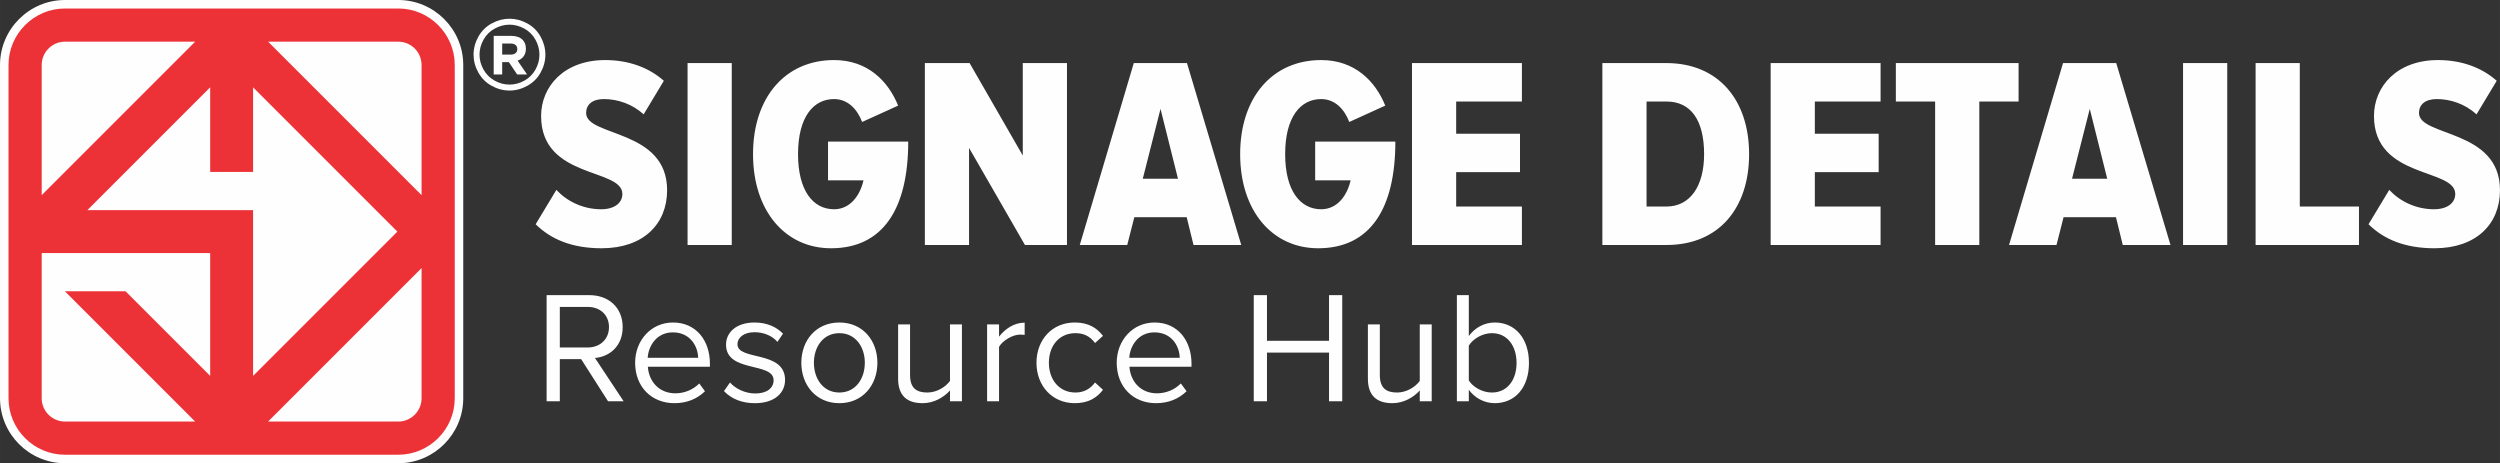
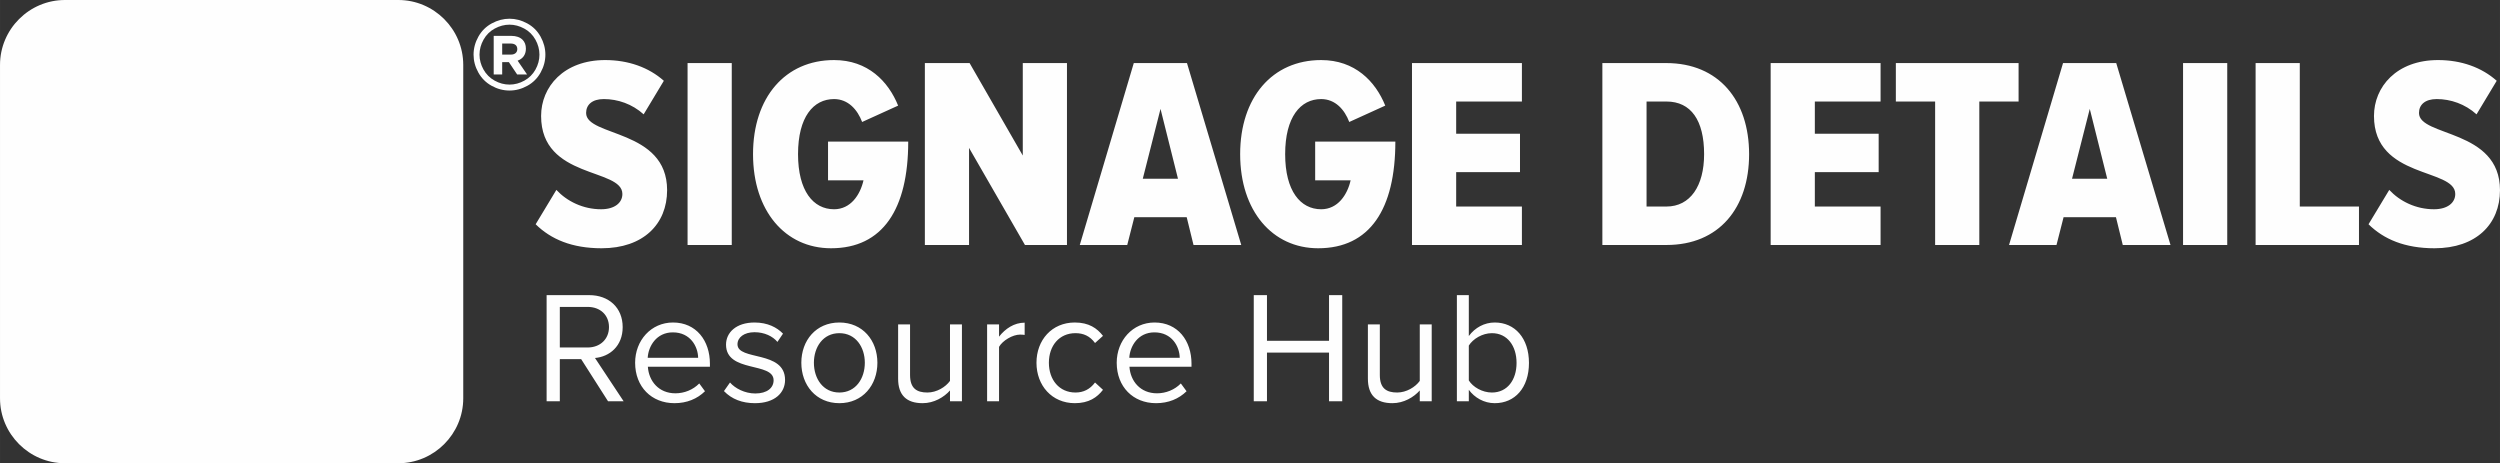
<svg xmlns="http://www.w3.org/2000/svg" xml:space="preserve" width="26.984in" height="5in" version="1.1" style="shape-rendering:geometricPrecision; text-rendering:geometricPrecision; image-rendering:optimizeQuality; fill-rule:evenodd; clip-rule:evenodd" viewBox="0 0 26983.76 5000">
  <rect x="0" y="0" width="26983.76" height="5000" fill="#333333" stroke="none" />
  <defs>
    <style type="text/css"> .fil0 {fill:#FEFEFE} .fil1 {fill:#ED3237} .fil2 {fill:#FEFEFE;fill-rule:nonzero} </style>
  </defs>
  <g id="Layer_x0020_1">
    <g id="_2676256514832">
      <g>
        <path class="fil0" d="M700.98 0l3598.02 0c385.73,0 700.99,315.26 700.99,700.99l0 3598.03c0,385.73 -315.26,700.98 -700.99,700.98l-3598.02 0c-385.73,0 -700.98,-315.26 -700.98,-700.98l0 -3598.03c0,-385.73 315.26,-700.99 700.98,-700.99z" />
-         <path class="fil1" d="M700.98 91.8l3598.03 0c335.06,0 609.19,274.13 609.19,609.19l0 3598.03c0,335.06 -274.13,609.18 -609.19,609.18l-3598.03 0c-335.06,0 -609.19,-274.12 -609.19,-609.18l0 -3598.03c0,-335.06 274.13,-609.19 609.19,-609.19zm-251.03 4207.22l0 -1567.43 1818.45 0 0 1325.59 -913.04 -913.03 -655.04 0 1405.91 1405.9 -1405.26 0c-138.07,0 -251.02,-112.95 -251.02,-251.03zm2281.62 -241.81l1557.22 -1557.21 -1557.22 -1557.21 0 913.08 -463.17 0 0 -913.04 -1325.62 1325.6 1788.79 0 0 1788.78zm-2281.62 -1950.97l0 -1405.25c0,-138.08 112.95,-251.03 251.02,-251.03l1405.26 0 -1656.28 1656.28zm2443.81 -1656.28l1405.26 0c138.07,0 251.03,112.95 251.03,251.03l0 1405.25 -1656.29 -1656.28zm1656.29 2443.81l0 1405.25c0,138.07 -112.96,251.03 -251.03,251.03l-1405.26 0 1656.29 -1656.28z" />
      </g>
      <g>
        <path class="fil2" d="M5328.7 803.66l91.63 0 0 -133.28 72 0 89.25 133.28 107.1 0 -101.75 -148.75c52.96,-19.63 89.26,-61.88 89.26,-129.12l0 -1.19c0,-39.26 -12.5,-71.99 -35.71,-95.2 -27.37,-27.37 -68.42,-42.24 -121.37,-42.24l-190.4 0 0 416.5zm91.63 -214.2l0 -119.59 91.04 0c44.63,0 71.99,20.23 71.99,59.5l0 1.19c0,35.11 -25.59,58.91 -70.2,58.91l-92.82 0zm78.99 -323.25c-54.52,0 -107.63,14.02 -159.17,41.89 -51.54,27.87 -91.85,67.84 -120.96,119.72 -29.09,51.89 -43.65,105.88 -43.65,161.98 0,55.92 14.38,109.38 42.95,160.57 28.57,51.18 68.54,91.15 119.91,119.73 51.36,28.57 105,42.95 160.92,42.95 55.74,0 109.39,-14.37 160.74,-42.95 51.36,-28.57 91.33,-68.54 119.73,-119.73 28.4,-51.19 42.6,-104.65 42.6,-160.57 0,-56.09 -14.55,-110.09 -43.47,-161.98 -28.93,-51.88 -69.24,-91.85 -120.95,-119.72 -51.72,-27.87 -104.65,-41.89 -158.65,-41.89zm0 -64.16c65.04,0 128.49,16.65 190.55,50.13 61.88,33.3 110.26,81.16 144.8,143.22 34.53,62.23 51.88,127.09 51.88,194.4 0,66.79 -17,131.12 -51.18,192.65 -34.01,61.71 -81.68,109.56 -143.22,143.57 -61.53,34.18 -125.86,51.18 -192.83,51.18 -67.14,0 -131.47,-17 -193,-51.18 -61.53,-34.02 -109.39,-81.86 -143.57,-143.57 -34.18,-61.52 -51.36,-125.86 -51.36,-192.65 0,-67.31 17.35,-132.17 52.06,-194.4 34.88,-62.06 83.26,-109.91 145.15,-143.22 62.05,-33.48 125.51,-50.13 190.72,-50.13z" />
        <g>
          <path class="fil2" d="M6731.1 4331.13l-309.15 -467.17c156.29,-13.74 298.86,-127.1 298.86,-333.2 0,-211.26 -151.15,-345.24 -360.69,-345.24l-460.3 0 0 1145.61 142.55 0 0 -455.15 230.15 0 290.27 455.15 168.31 0zm-388.16 -580.53l-300.57 0 0 -437.98 300.57 0c135.68,0 230.15,87.59 230.15,218.14 0,128.81 -94.47,219.84 -230.15,219.84zm936.47 601.14c133.98,0 245.61,-46.38 329.77,-128.82l-61.83 -84.15c-66.98,68.7 -161.45,106.48 -257.63,106.48 -178.62,0 -286.83,-130.53 -297.14,-286.83l669.84 0 0 -32.63c0,-249.05 -147.7,-444.85 -398.46,-444.85 -237.03,0 -408.79,194.08 -408.79,434.53 0,259.36 176.91,436.26 424.24,436.26zm255.91 -489.5l-544.46 0c6.88,-125.38 94.47,-274.81 271.38,-274.81 188.93,0 271.37,152.86 273.08,274.81zm613.59 489.5c212.98,0 324.62,-111.64 324.62,-250.76 0,-322.9 -513.55,-204.39 -513.55,-384.74 0,-73.86 70.43,-130.53 183.78,-130.53 108.2,0 197.51,44.66 247.32,104.77l60.12 -89.31c-65.26,-66.98 -164.88,-120.22 -307.44,-120.22 -197.52,0 -307.45,108.2 -307.45,238.74 0,307.44 513.55,183.77 513.55,384.72 0,82.45 -70.43,142.55 -197.52,142.55 -113.36,0 -218.13,-54.96 -273.08,-118.51l-65.26 92.74c84.15,87.59 197.51,130.54 334.92,130.54zm910.71 0c252.48,0 410.49,-195.81 410.49,-436.26 0,-240.46 -158.01,-434.53 -410.49,-434.53 -252.48,0 -410.5,194.08 -410.5,434.53 0,240.46 158.02,436.26 410.5,436.26zm0 -115.07c-176.91,0 -274.81,-151.14 -274.81,-321.19 0,-168.31 97.91,-319.46 274.81,-319.46 176.91,0 274.81,151.15 274.81,319.46 0,170.05 -97.9,321.19 -274.81,321.19zm1322.93 94.46l0 -829.58 -128.81 0 0 609.73c-48.09,66.98 -144.28,125.38 -243.9,125.38 -113.36,0 -187.22,-42.94 -187.22,-188.93l0 -546.19 -128.81 0 0 585.69c0,178.63 91.03,264.5 264.5,264.5 123.67,0 231.88,-65.28 295.42,-137.41l0 116.79 128.81 0zm400.6 0l0 -587.41c37.78,-66.98 146,-132.24 226.72,-132.24 18.9,0 34.35,1.72 49.81,3.43l0 -132.25c-113.36,0 -209.53,65.27 -276.52,151.15l0 -132.26 -128.81 0 0 829.58 128.81 0zm817.97 20.61c151.15,0 240.46,-61.83 304.01,-144.28l-85.88 -79c-54.96,73.85 -125.37,108.21 -211.25,108.21 -175.19,0 -286.83,-137.41 -286.83,-321.19 0,-183.77 111.64,-319.46 286.83,-319.46 85.88,0 156.29,30.91 211.25,106.48l85.88 -77.29c-63.55,-82.44 -152.86,-144.27 -304.01,-144.27 -247.32,0 -413.93,188.93 -413.93,434.53 0,245.62 166.61,436.26 413.93,436.26zm876.36 0c133.98,0 245.61,-46.38 329.77,-128.82l-61.83 -84.15c-66.98,68.7 -161.45,106.48 -257.63,106.48 -178.62,0 -286.83,-130.53 -297.14,-286.83l669.84 0 0 -32.63c0,-249.05 -147.7,-444.85 -398.46,-444.85 -237.03,0 -408.79,194.08 -408.79,434.53 0,259.36 176.91,436.26 424.24,436.26zm255.91 -489.5l-544.46 0c6.87,-125.38 94.47,-274.81 271.38,-274.81 188.93,0 271.37,152.86 273.08,274.81zm1754.03 468.89l0 -1145.61 -142.55 0 0 492.94 -669.84 0 0 -492.94 -142.55 0 0 1145.61 142.55 0 0 -525.57 669.84 0 0 525.57 142.55 0zm965.68 0l0 -829.58 -128.81 0 0 609.73c-48.09,66.98 -144.28,125.38 -243.9,125.38 -113.36,0 -187.22,-42.94 -187.22,-188.93l0 -546.19 -128.81 0 0 585.69c0,178.63 91.03,264.5 264.5,264.5 123.67,0 231.88,-65.28 295.42,-137.41l0 116.79 128.81 0zm400.59 -225l0 -376.14c44.67,-72.13 146,-133.96 249.05,-133.96 166.6,0 266.22,137.41 266.22,321.18 0,183.78 -99.62,319.47 -266.22,319.47 -103.05,0 -204.39,-58.4 -249.05,-130.54zm0 225l0 -123.67c61.83,84.17 163.17,144.28 279.97,144.28 216.41,0 369.27,-164.88 369.27,-434.55 0,-266.22 -151.15,-436.25 -369.27,-436.25 -111.64,0 -212.98,54.96 -279.97,145.99l0 -441.41 -128.81 0 0 1145.61 128.81 0z" />
          <path class="fil2" d="M6493.87 2679.63c447.48,0 706.55,-259.08 706.55,-627.07 0,-662.38 -874.34,-574.07 -874.34,-833.14 0,-88.31 64.76,-150.13 191.35,-150.13 150.14,0 306.17,52.99 429.81,164.86l217.86 -362.11c-161.92,-144.26 -382.72,-223.75 -632.96,-223.75 -447.48,0 -691.83,288.5 -691.83,603.51 0,682.99 877.3,559.35 877.3,841.97 0,94.2 -82.43,164.86 -229.63,164.86 -194.3,0 -367.99,-85.37 -482.81,-209.02l-223.73 370.93c164.86,161.92 391.54,259.08 712.43,259.08zm1404.26 -35.33l0 -1963.61 -476.92 0 0 1963.61 476.92 0zm1071.6 35.33c559.35,0 833.14,-423.94 833.14,-1151.09l-865.51 0 0 418.04 382.71 0c-35.33,156.03 -138.37,312.05 -317.95,312.05 -223.74,0 -388.59,-197.24 -388.59,-594.67 0,-400.38 164.86,-594.68 388.59,-594.68 153.09,0 253.18,114.81 303.23,247.29l388.6 -176.63c-105.98,-262.02 -326.77,-491.65 -691.83,-491.65 -526.97,0 -874.34,403.33 -874.34,1015.67 0,612.34 347.38,1015.66 841.96,1015.66zm2546.51 -35.33l0 -1963.61 -476.91 0 0 998 -574.07 -998 -482.81 0 0 1963.61 476.92 0 0 -1048.05 603.52 1048.05 453.36 0zm1881.18 0l-585.84 -1963.61 -574.07 0 -582.9 1963.61 512.25 0 76.54 -300.29 565.24 0 73.6 300.29 515.18 0zm-682.99 -715.38l-379.76 0 191.35 -753.65 188.41 753.65zm1513.19 750.71c559.35,0 833.14,-423.94 833.14,-1151.09l-865.51 0 0 418.04 382.71 0c-35.33,156.03 -138.37,312.05 -317.95,312.05 -223.74,0 -388.6,-197.24 -388.6,-594.67 0,-400.38 164.86,-594.68 388.6,-594.68 153.09,0 253.18,114.81 303.23,247.29l388.59 -176.63c-105.98,-262.02 -326.77,-491.65 -691.83,-491.65 -526.97,0 -874.34,403.33 -874.34,1015.67 0,612.34 347.38,1015.66 841.96,1015.66zm2199.13 -35.33l0 -415.1 -709.49 0 0 -370.94 688.89 0 0 -415.1 -688.89 0 0 -347.39 709.49 0 0 -415.09 -1186.41 0 0 1963.61 1186.41 0zm1560.3 0c568.19,0 892.01,-400.38 892.01,-980.33 0,-579.96 -326.77,-983.28 -894.96,-983.28l-688.88 0 0 1963.61 691.83 0zm0 -415.1l-214.91 0 0 -1133.42 214.91 0c264.95,0 406.26,203.13 406.26,568.19 0,344.44 -150.14,565.23 -406.26,565.23zm2311 415.1l0 -415.1 -709.5 0 0 -370.94 688.89 0 0 -415.1 -688.89 0 0 -347.39 709.5 0 0 -415.09 -1186.41 0 0 1963.61 1186.41 0zm1065.71 0l0 -1548.52 423.93 0 0 -415.09 -1324.77 0 0 415.09 423.93 0 0 1548.52 476.92 0zm2063.7 0l-585.84 -1963.61 -574.07 0 -582.9 1963.61 512.25 0 76.54 -300.29 565.23 0 73.6 300.29 515.19 0zm-682.99 -715.38l-379.76 0 191.35 -753.65 188.41 753.65zm1295.34 715.38l0 -1963.61 -476.92 0 0 1963.61 476.92 0zm1421.94 0l0 -415.1 -638.84 0 0 -1548.52 -476.92 0 0 1963.61 1115.76 0zm815.47 35.33c447.48,0 706.55,-259.08 706.55,-627.07 0,-662.38 -874.34,-574.07 -874.34,-833.14 0,-88.31 64.76,-150.13 191.35,-150.13 150.14,0 306.17,52.99 429.81,164.86l217.86 -362.11c-161.92,-144.26 -382.72,-223.75 -632.96,-223.75 -447.48,0 -691.83,288.5 -691.83,603.51 0,682.99 877.3,559.35 877.3,841.97 0,94.2 -82.44,164.86 -229.63,164.86 -194.3,0 -367.99,-85.37 -482.81,-209.02l-223.73 370.93c164.86,161.92 391.54,259.08 712.43,259.08z" />
        </g>
      </g>
    </g>
  </g>
</svg>